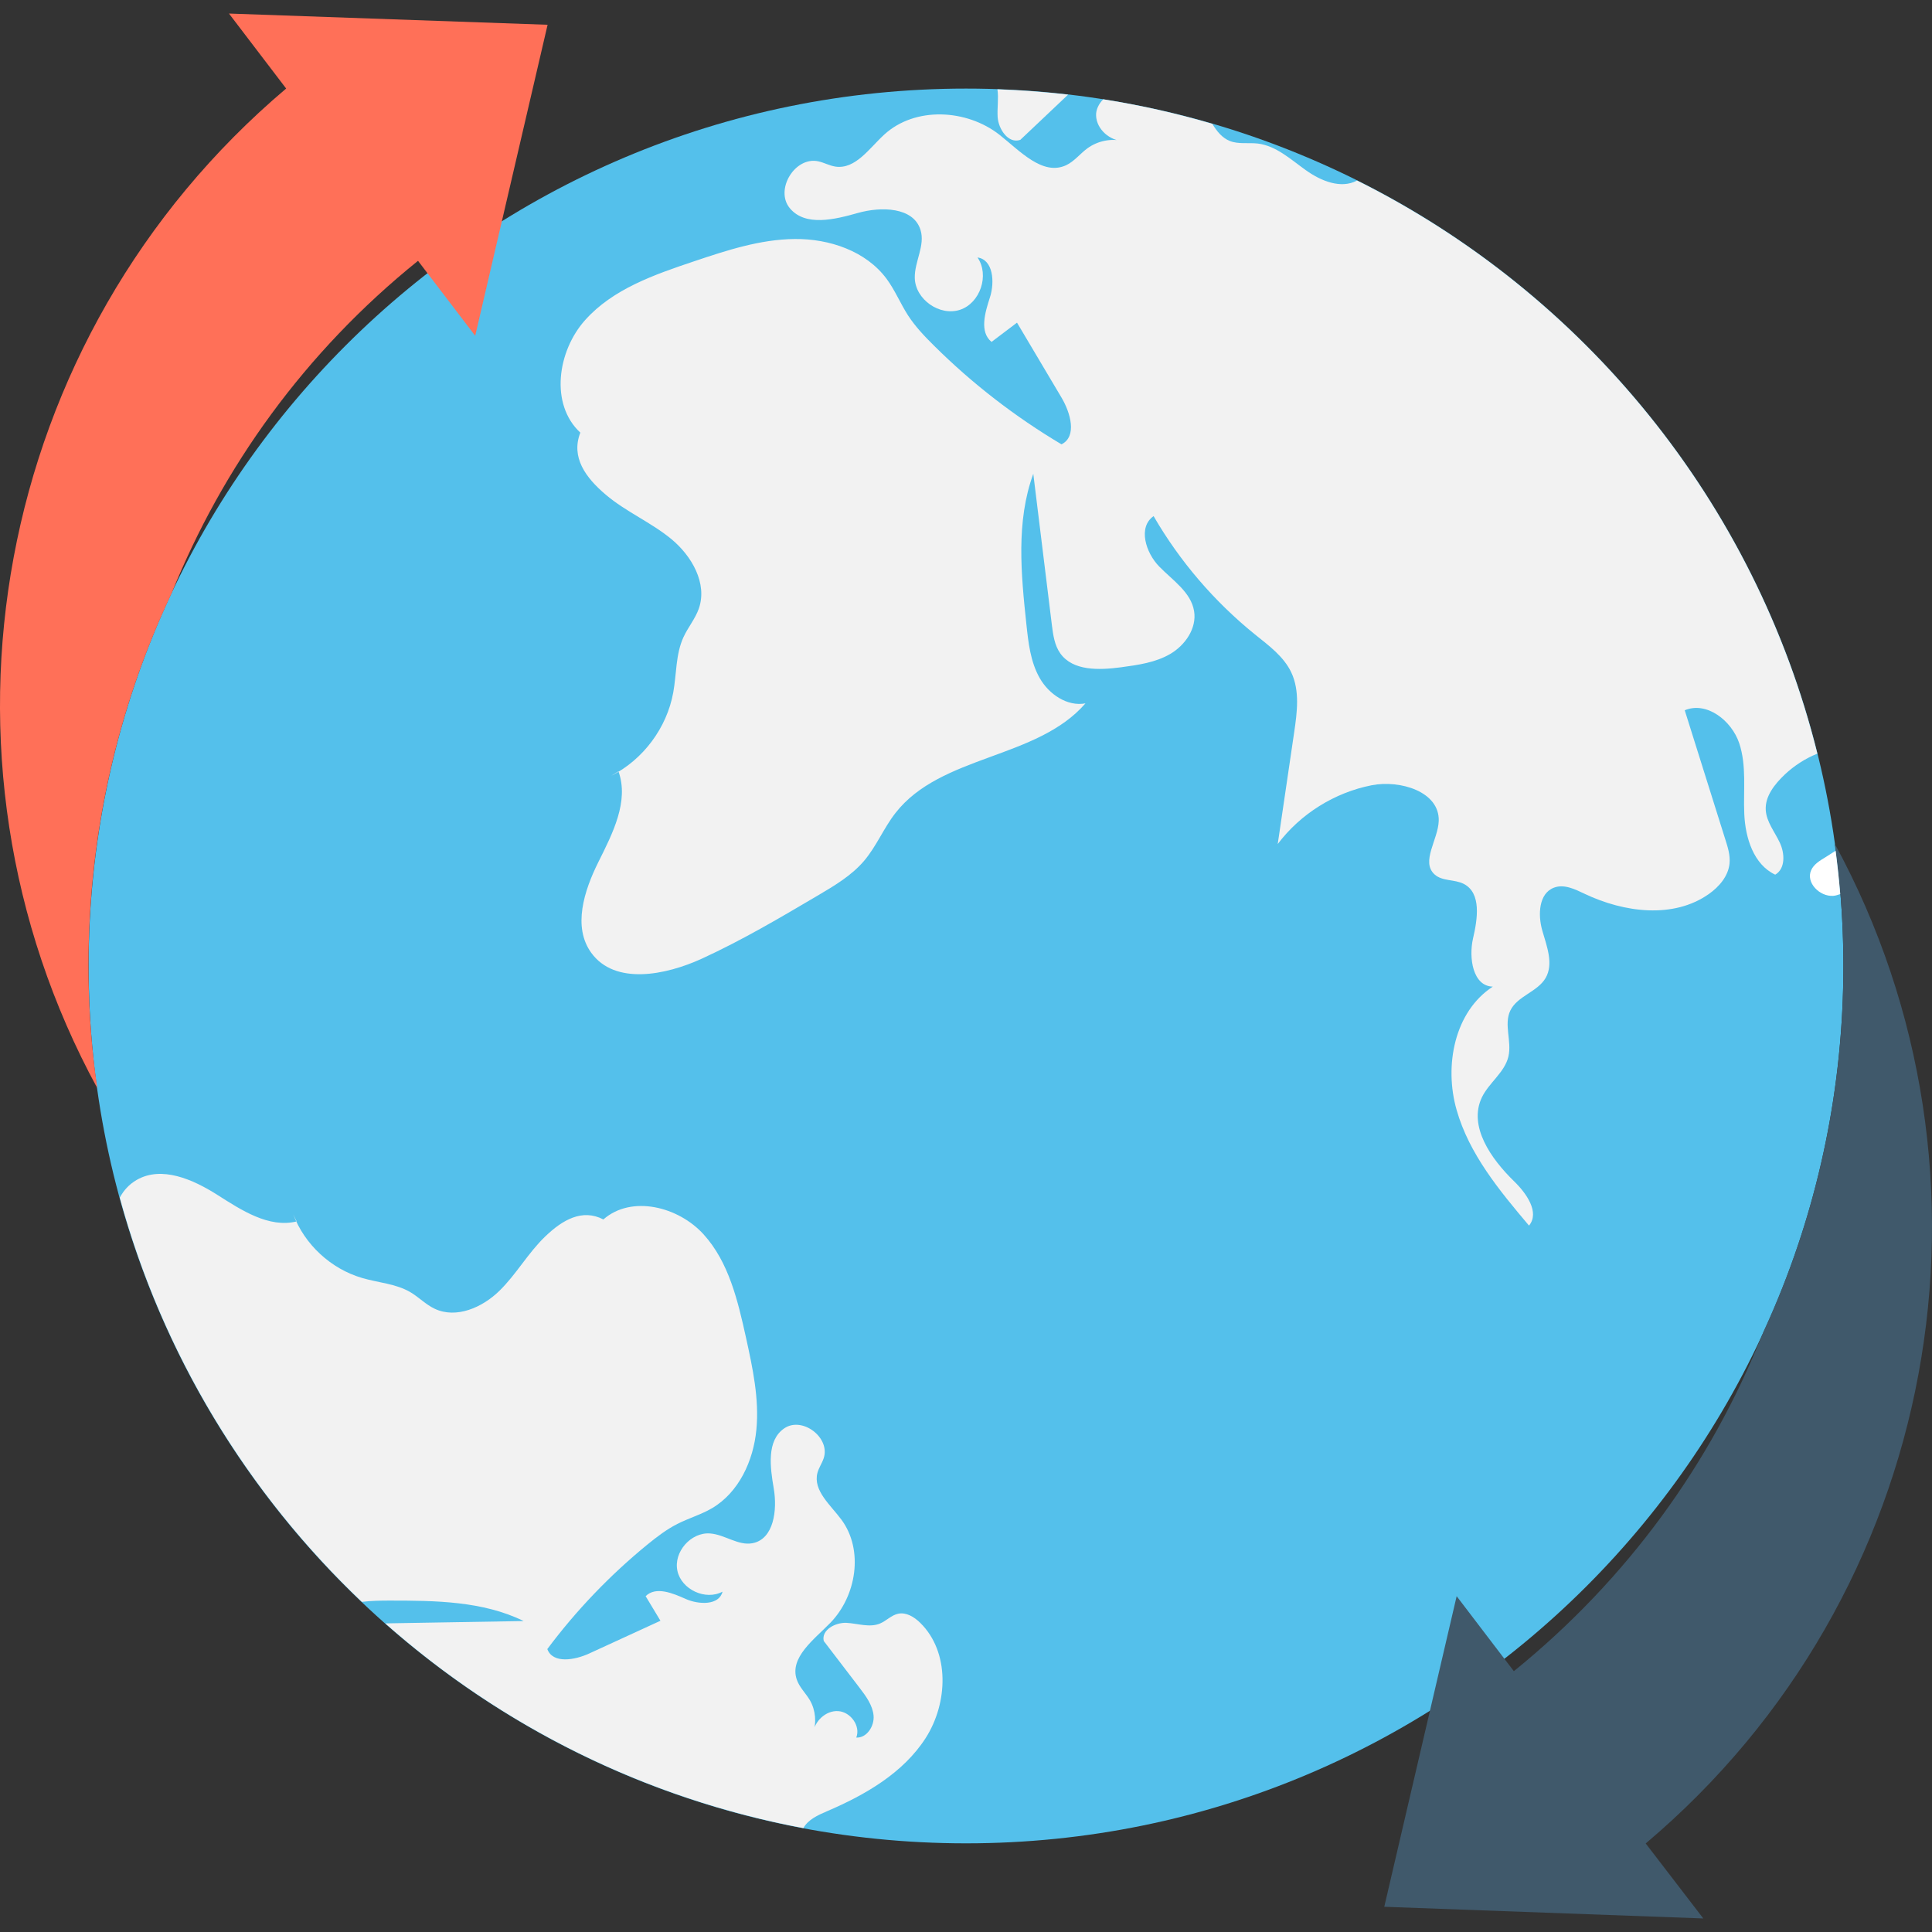
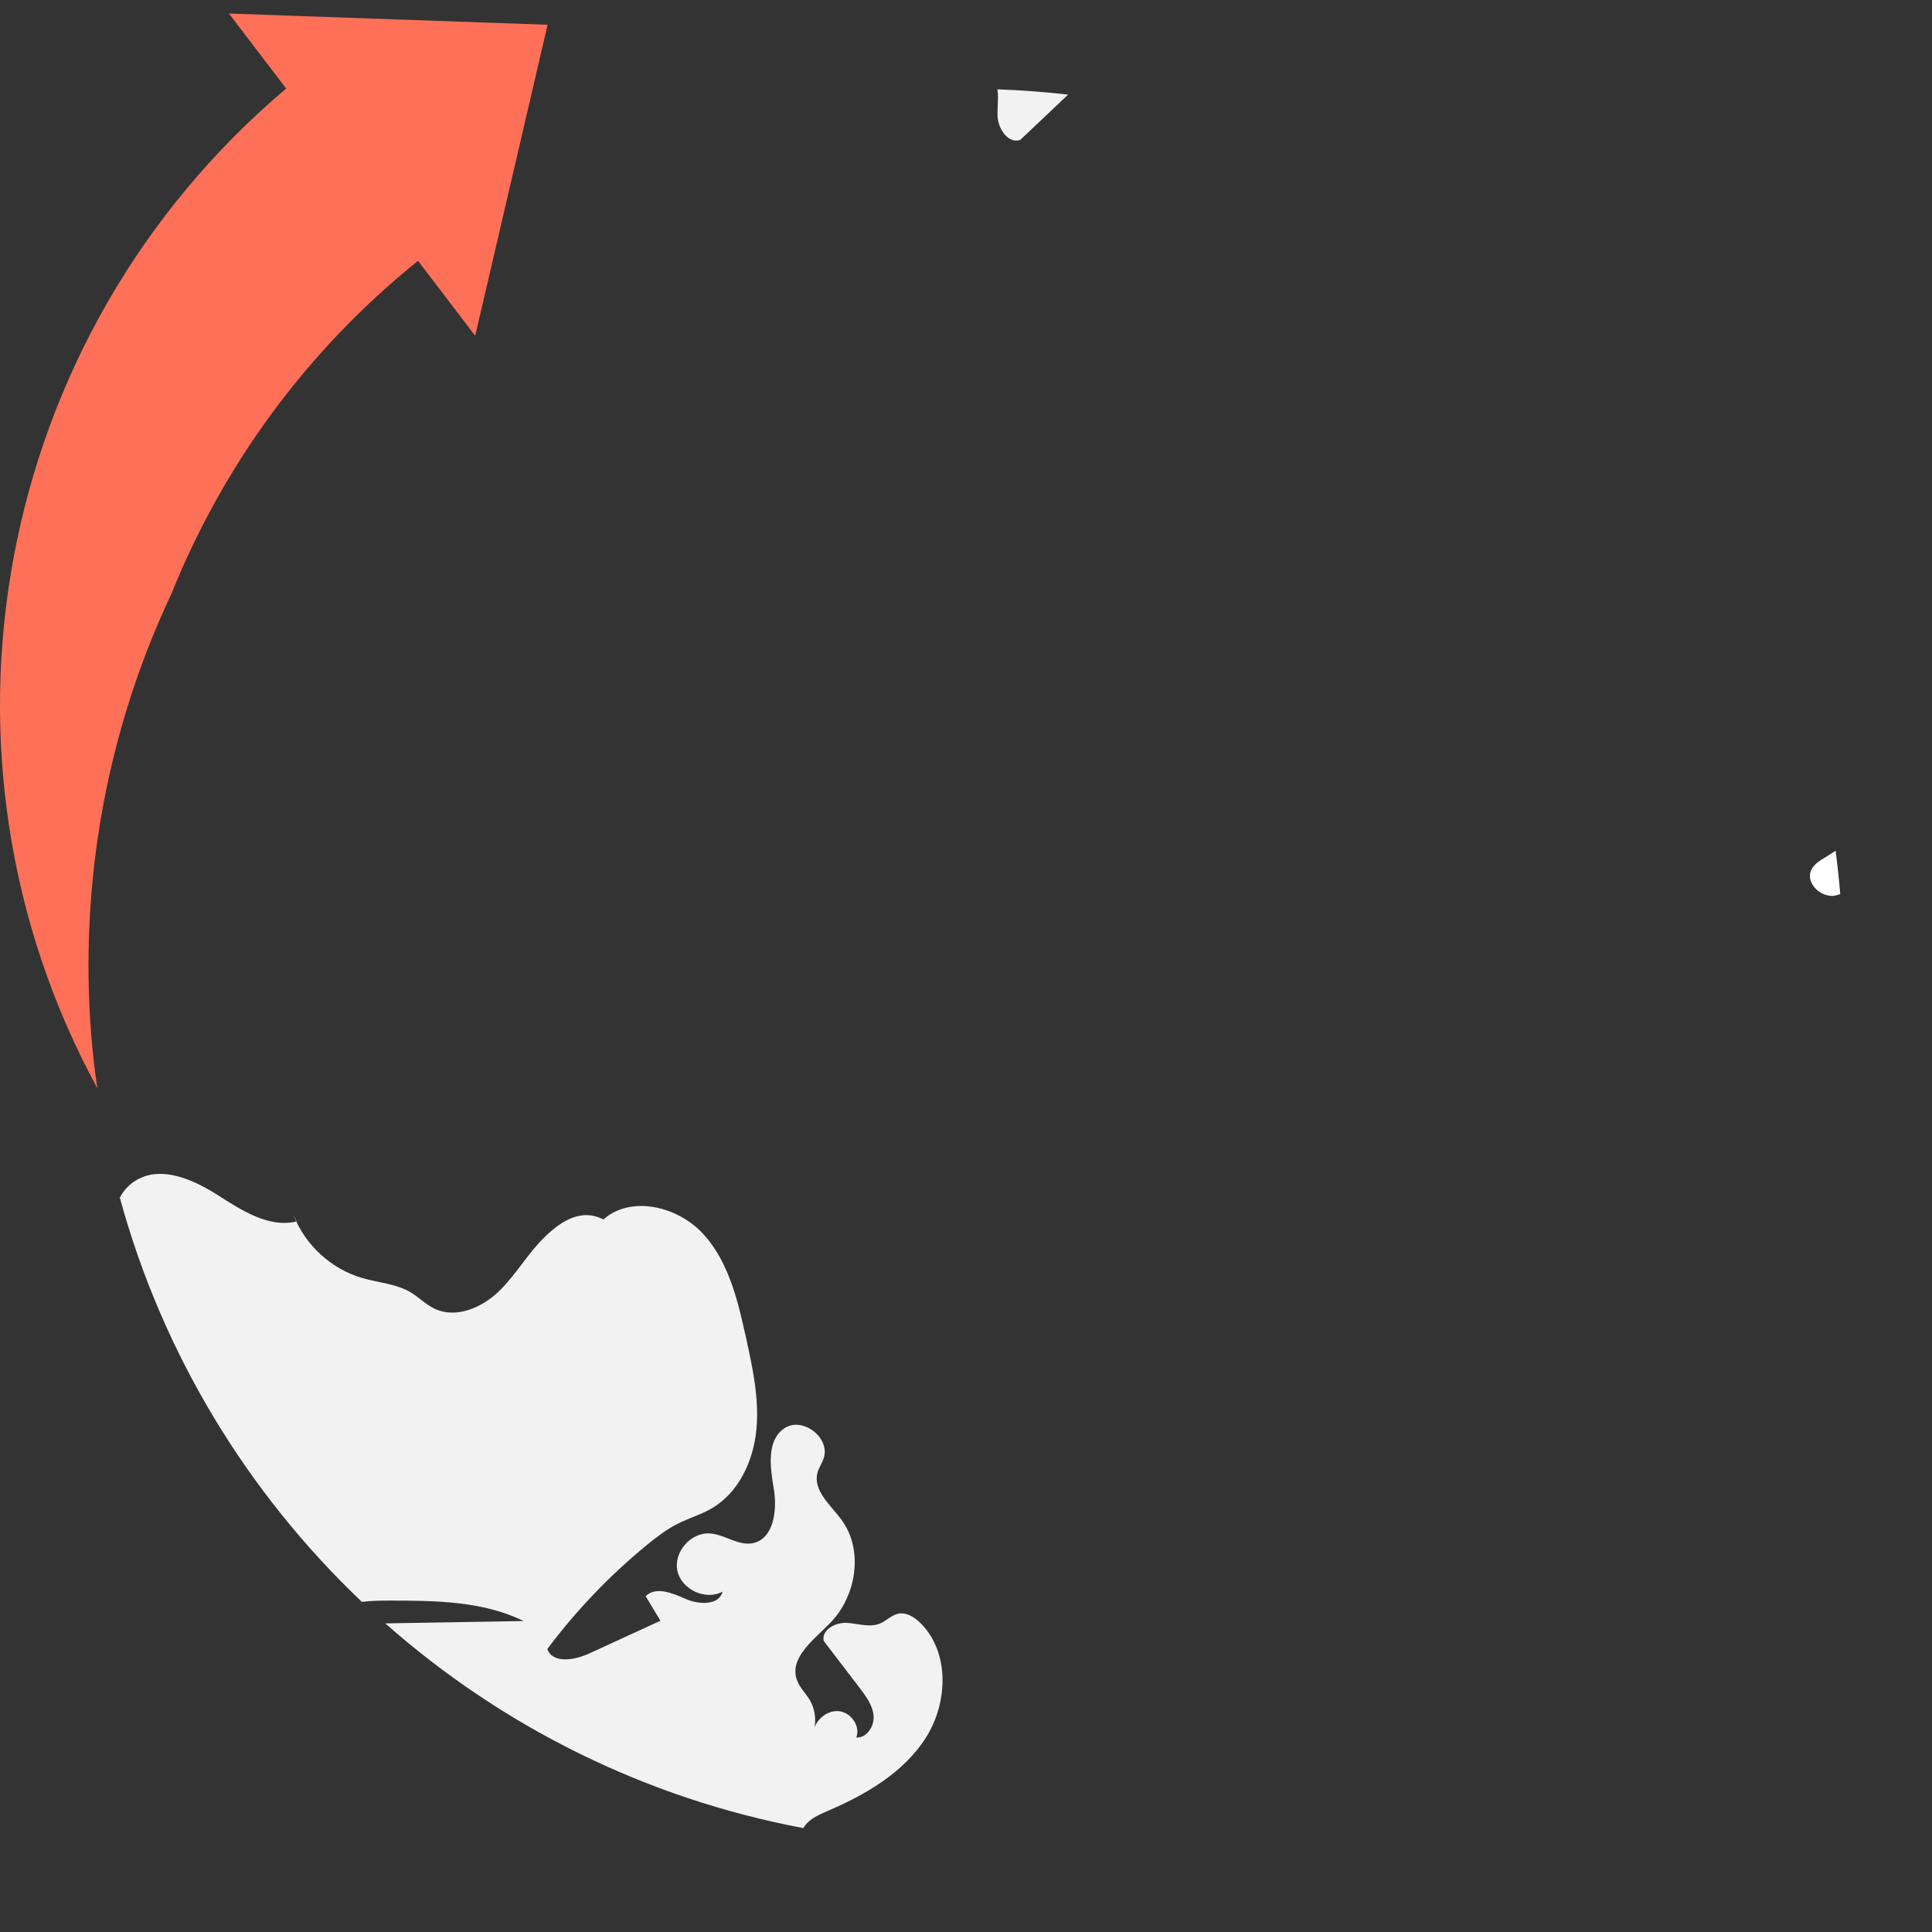
<svg xmlns="http://www.w3.org/2000/svg" version="1.1" id="Capa_1" x="0px" y="0px" viewBox="0 0 513.872 513.872" style="enable-background:new 0 0 513.872 513.872;" xml:space="preserve">
  <rect x="0" y="0" width="513.872" height="513.872" fill="#333333" stroke="none" />
-   <path style="fill:#54C0EB;" d="M490.299,256.925c0,128.885-104.48,233.365-233.355,233.365  c-128.896,0-233.376-104.48-233.376-233.365S128.048,23.56,256.944,23.56C385.819,23.56,490.299,128.04,490.299,256.925" />
  <path style="fill:#FF7058;" d="M60.901,3.603l15.211,19.947C-2.139,89.693-22.16,201.224,25.883,289.437  c-1.419-9.579-2.187-19.381-2.325-29.301c-0.501-36.597,7.445-71.264,22.069-102.283c13.515-33.579,35.499-64.277,65.557-88.48  l15.211,19.947l19.253-82.731L60.901,3.603z" />
-   <path style="fill:#40596B;" d="M487.963,224.328c1.408,9.568,2.187,19.371,2.325,29.408c0.491,35.84-7.147,69.973-21.237,100.459  c-0.107,0.331-0.213,0.661-0.416,0.971c-13.515,33.909-35.701,64.811-65.984,89.333l-15.211-19.947l-19.253,82.613l84.853,3.104  l-15.317-19.947C516.091,424.189,536.005,312.648,487.963,224.328" />
  <g>
    <path style="fill:#F2F2F2;" d="M238.917,429.213c-1.824,0.373-3.168,1.909-4.885,2.624c-2.773,1.131-5.888-0.032-8.885-0.192   c-2.987-0.139-6.72,1.909-6.048,4.821c3.189,4.16,6.368,8.32,9.547,12.48c1.696,2.219,3.467,4.619,3.712,7.403   c0.224,2.784-1.813,5.952-4.608,5.813c1.216-3.072-1.504-6.827-4.8-7.04c-3.296-0.213-6.325,2.677-6.741,5.952   c1.045-2.869,0.725-6.208-0.789-8.843c-1.109-1.888-2.795-3.435-3.499-5.515c-1.984-5.867,4.608-10.635,8.939-15.083   c6.955-7.157,8.896-19.349,2.965-27.403c-2.891-3.925-7.637-7.776-6.4-12.491c0.363-1.355,1.216-2.528,1.653-3.861   c1.856-5.472-5.675-11.221-10.464-7.979c-4.768,3.232-3.776,10.368-2.805,16.053c0.971,5.685,0.021,13.397-5.632,14.507   c-3.819,0.736-7.403-2.304-11.307-2.592c-5.099-0.395-9.771,4.949-8.693,9.941c1.077,5.003,7.52,7.968,12,5.536   c-0.907,3.691-6.293,3.488-9.781,1.952c-3.477-1.557-7.968-3.435-10.667-0.747c1.312,2.176,2.624,4.363,3.936,6.539   c-6.315,2.891-12.629,5.803-18.944,8.704c-3.84,1.771-9.675,2.795-11.147-1.173c7.723-10.336,16.715-19.712,26.709-27.872   c2.475-2.005,5.035-3.968,7.872-5.408c3.008-1.536,6.315-2.475,9.237-4.192c7.147-4.213,10.997-12.619,11.787-20.864   c0.8-8.245-1.003-16.523-2.784-24.619c-2.155-9.739-4.544-19.947-11.243-27.339c-6.688-7.392-19.168-10.549-26.667-3.979   c-5.621-2.912-10.837,0.096-15.413,4.48c-4.587,4.373-7.712,10.08-12.245,14.507c-4.523,4.437-11.456,7.477-17.184,4.779   c-2.379-1.109-4.224-3.083-6.485-4.416c-3.861-2.272-8.555-2.517-12.864-3.787c-8.267-2.421-15.243-8.864-18.293-16.907   l0.896,1.877c-7.413,1.803-14.656-2.987-21.109-7.083c-6.453-4.107-14.795-7.776-21.419-3.968   c-2.027,1.173-3.499,2.805-4.501,4.715c11.36,41.643,33.995,78.635,64.384,107.52c2.432-0.299,4.917-0.341,7.371-0.341   c12.139,0,24.757,0.107,35.659,5.44c-12.149,0.213-24.288,0.405-36.448,0.619c-0.117,0.011-0.224,0.021-0.341,0.021   c30.88,27.296,69.024,46.507,111.189,54.432c1.259-2.272,3.851-3.435,6.251-4.469c10.187-4.352,20.288-10.165,26.272-19.477   c5.973-9.323,6.464-22.891-1.44-30.645C243.195,430.099,241.072,428.776,238.917,429.213" />
    <path style="fill:#F2F2F2;" d="M265.349,31.08c0.203,3.328,2.891,7.221,6.027,6.123c4.224-4,8.437-7.989,12.672-11.989   c0.011-0.011,0.021-0.021,0.043-0.043c-6.187-0.715-12.469-1.184-18.795-1.408C265.648,26.099,265.211,28.669,265.349,31.08" />
-     <path style="fill:#F2F2F2;" d="M483.376,200.456c-16.619-66.88-62.08-122.325-122.432-152.437   c-4.299,2.315-9.653,0.096-13.632-2.763c-4.032-2.869-7.893-6.496-12.811-7.083c-2.475-0.277-5.109,0.235-7.413-0.683   c-2.059-0.832-3.467-2.613-4.64-4.555c-9.451-2.763-19.125-4.971-29.024-6.517c-1.141,1.163-1.963,2.72-1.888,4.363   c0.16,3.669,3.701,6.688,7.36,6.763c-3.296-0.821-6.933-0.096-9.685,1.92c-1.952,1.429-3.477,3.477-5.664,4.491   c-6.251,2.88-12.288-3.829-17.696-8.096c-8.736-6.859-22.443-7.573-30.635-0.085c-4,3.648-7.691,9.355-13.045,8.533   c-1.547-0.245-2.944-1.045-4.48-1.387c-6.251-1.408-11.712,7.595-7.584,12.501c4.139,4.896,11.893,2.965,18.059,1.227   c6.165-1.749,14.795-1.611,16.672,4.523c1.291,4.149-1.643,8.448-1.525,12.789c0.149,5.675,6.592,10.208,12,8.448   c5.397-1.76,7.915-9.237,4.683-13.92c4.192,0.576,4.608,6.549,3.317,10.581c-1.312,4.021-2.869,9.195,0.416,11.872   c2.251-1.707,4.523-3.413,6.773-5.12c3.936,6.635,7.872,13.269,11.819,19.904c2.411,4.043,4.224,10.389,0.011,12.459   c-12.309-7.317-23.755-16.16-33.909-26.251c-2.517-2.485-4.992-5.088-6.912-8.053c-2.027-3.157-3.467-6.699-5.696-9.717   c-5.483-7.392-15.211-10.677-24.416-10.592c-9.227,0.085-18.144,3.029-26.88,5.963c-10.496,3.52-21.504,7.339-28.885,15.605   c-7.381,8.235-9.408,22.411-1.28,29.931c-2.539,6.56,1.387,11.947,6.752,16.501c5.376,4.565,12.043,7.339,17.483,11.829   c5.419,4.491,9.6,11.776,7.296,18.443c-0.96,2.752-2.912,5.035-4.117,7.68c-2.069,4.544-1.803,9.749-2.699,14.667   c-1.696,9.397-8,17.867-16.544,22.187l1.973-1.216c2.869,7.989-1.568,16.544-5.355,24.149c-3.787,7.605-6.869,17.227-1.888,24.107   c6.283,8.672,19.755,6.005,29.472,1.547c10.688-4.907,20.821-10.891,30.944-16.864c4.373-2.581,8.832-5.237,12.128-9.099   c3.296-3.861,5.227-8.715,8.352-12.725c12.096-15.573,37.643-14.293,50.56-29.195c-4.853,0.907-9.728-2.432-12.171-6.731   c-2.453-4.299-3.019-9.376-3.541-14.293c-1.429-13.408-2.784-27.371,1.835-40.032c1.653,13.397,3.296,26.795,4.939,40.192   c0.331,2.645,0.704,5.419,2.251,7.584c3.371,4.715,10.336,4.448,16.085,3.691c4.555-0.619,9.248-1.248,13.205-3.584   c3.947-2.336,7.029-6.805,6.293-11.339c-0.811-5.056-5.707-8.213-9.291-11.893c-3.584-3.669-5.707-10.464-1.483-13.397   c6.955,12.011,16.149,22.731,26.944,31.456c3.669,2.955,7.659,5.856,9.675,10.112c2.304,4.885,1.557,10.603,0.768,15.947   c-1.451,9.899-2.901,19.797-4.373,29.707c6.048-8.032,15.125-13.696,24.981-15.637c7.616-1.483,18.08,1.707,17.845,9.472   c-0.16,5.013-4.821,10.848-1.109,14.24c2.027,1.867,5.312,1.259,7.776,2.528c4.725,2.443,3.659,9.333,2.453,14.507   c-1.184,5.184-0.043,12.715,5.269,12.811c-10.229,6.645-12.992,21.035-9.643,32.768c3.328,11.744,11.381,21.461,19.264,30.795   c2.901-3.509-0.672-8.576-3.936-11.755c-6.133-5.963-12.277-14.645-8.597-22.357c1.899-3.925,6.08-6.635,7.061-10.88   c0.939-4.032-1.291-8.544,0.523-12.245c1.888-3.851,7.2-4.917,9.365-8.619c2.176-3.765,0.32-8.437-0.885-12.629   c-1.195-4.181-0.96-9.877,3.115-11.403c2.688-1.024,5.611,0.427,8.203,1.664c10.421,4.949,23.563,6.677,32.981,0.032   c2.752-1.941,5.152-4.725,5.504-8.085c0.224-2.165-0.437-4.32-1.109-6.4l-10.805-34.389c5.845-2.453,12.459,2.741,14.485,8.736   c2.016,6.005,1.067,12.555,1.355,18.891c0.288,6.336,2.475,13.397,8.224,16.096c2.741-1.568,2.571-5.664,1.216-8.523   c-1.344-2.869-3.531-5.493-3.733-8.661c-0.213-3.701,2.421-6.944,5.109-9.493C477.168,203.699,480.219,201.704,483.376,200.456" />
  </g>
  <path style="fill:#FFFFFF;" d="M488.24,226.28c-0.917,0.597-1.835,1.184-2.763,1.76c-1.472,0.885-3.04,1.845-3.744,3.403  c-1.483,3.307,2.251,7.072,5.856,6.837c0.661-0.043,1.248-0.267,1.877-0.469C489.147,233.939,488.731,230.088,488.24,226.28" />
  <g>
</g>
  <g>
</g>
  <g>
</g>
  <g>
</g>
  <g>
</g>
  <g>
</g>
  <g>
</g>
  <g>
</g>
  <g>
</g>
  <g>
</g>
  <g>
</g>
  <g>
</g>
  <g>
</g>
  <g>
</g>
  <g>
</g>
</svg>